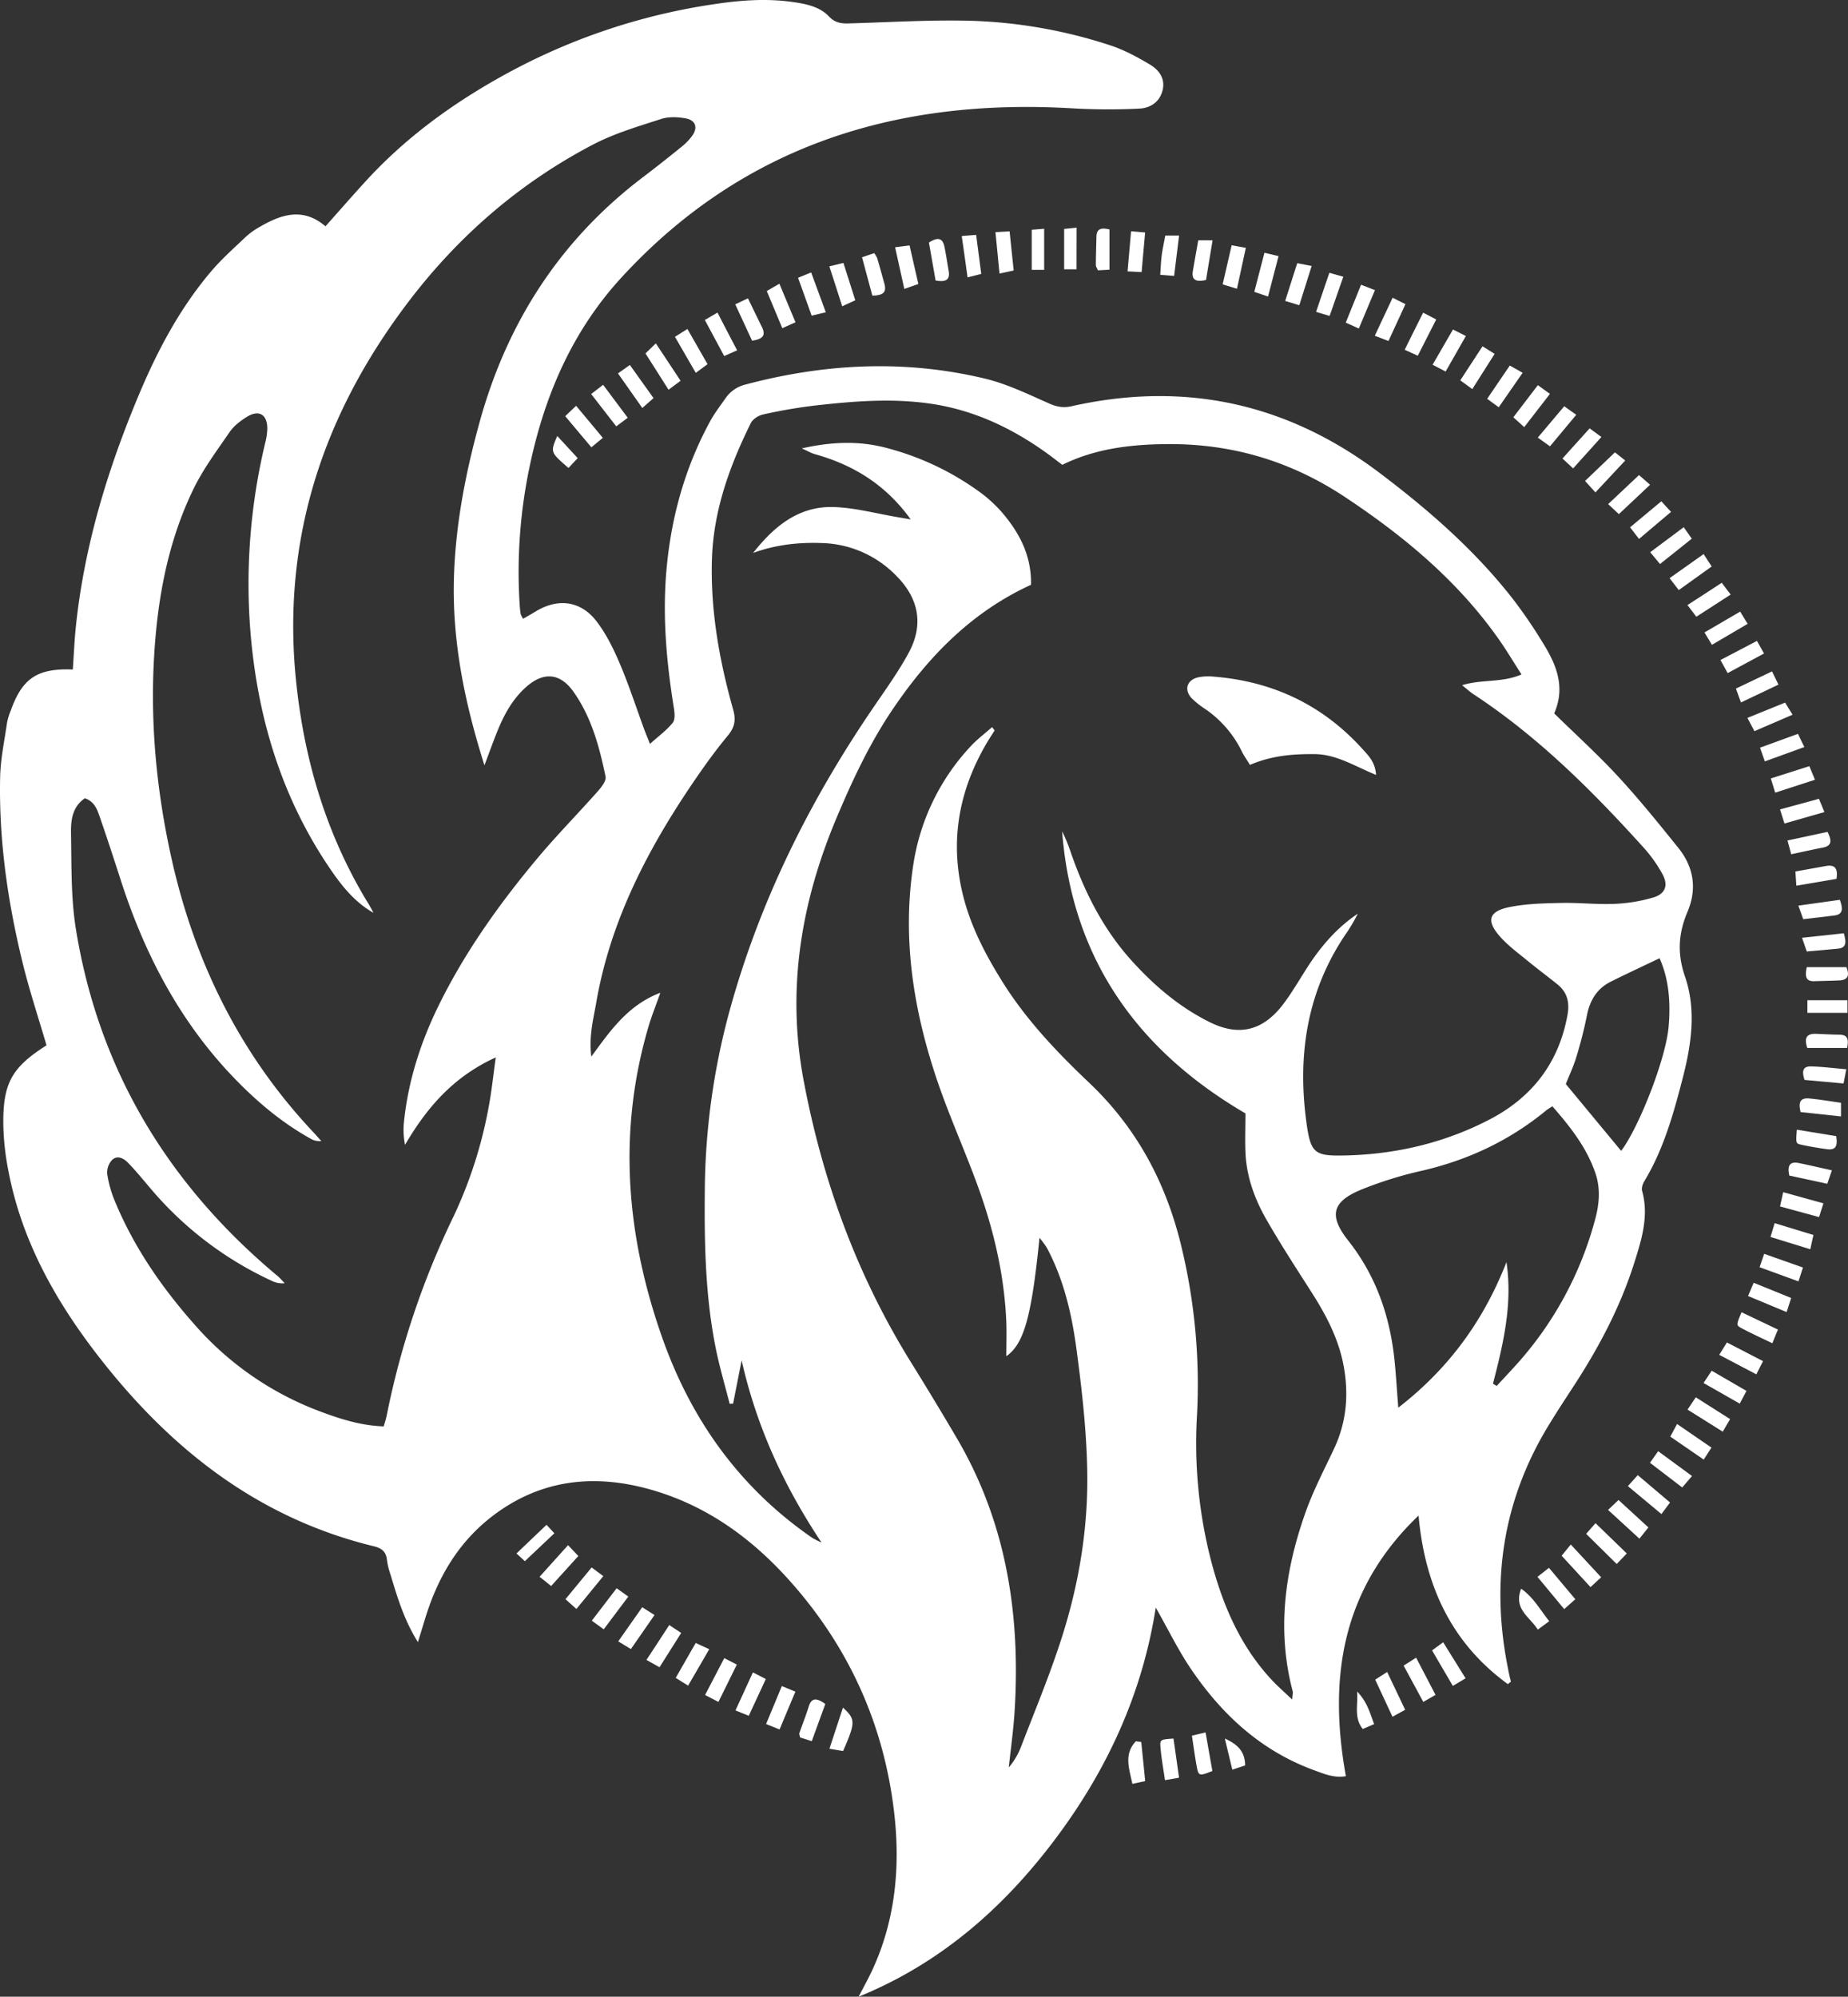
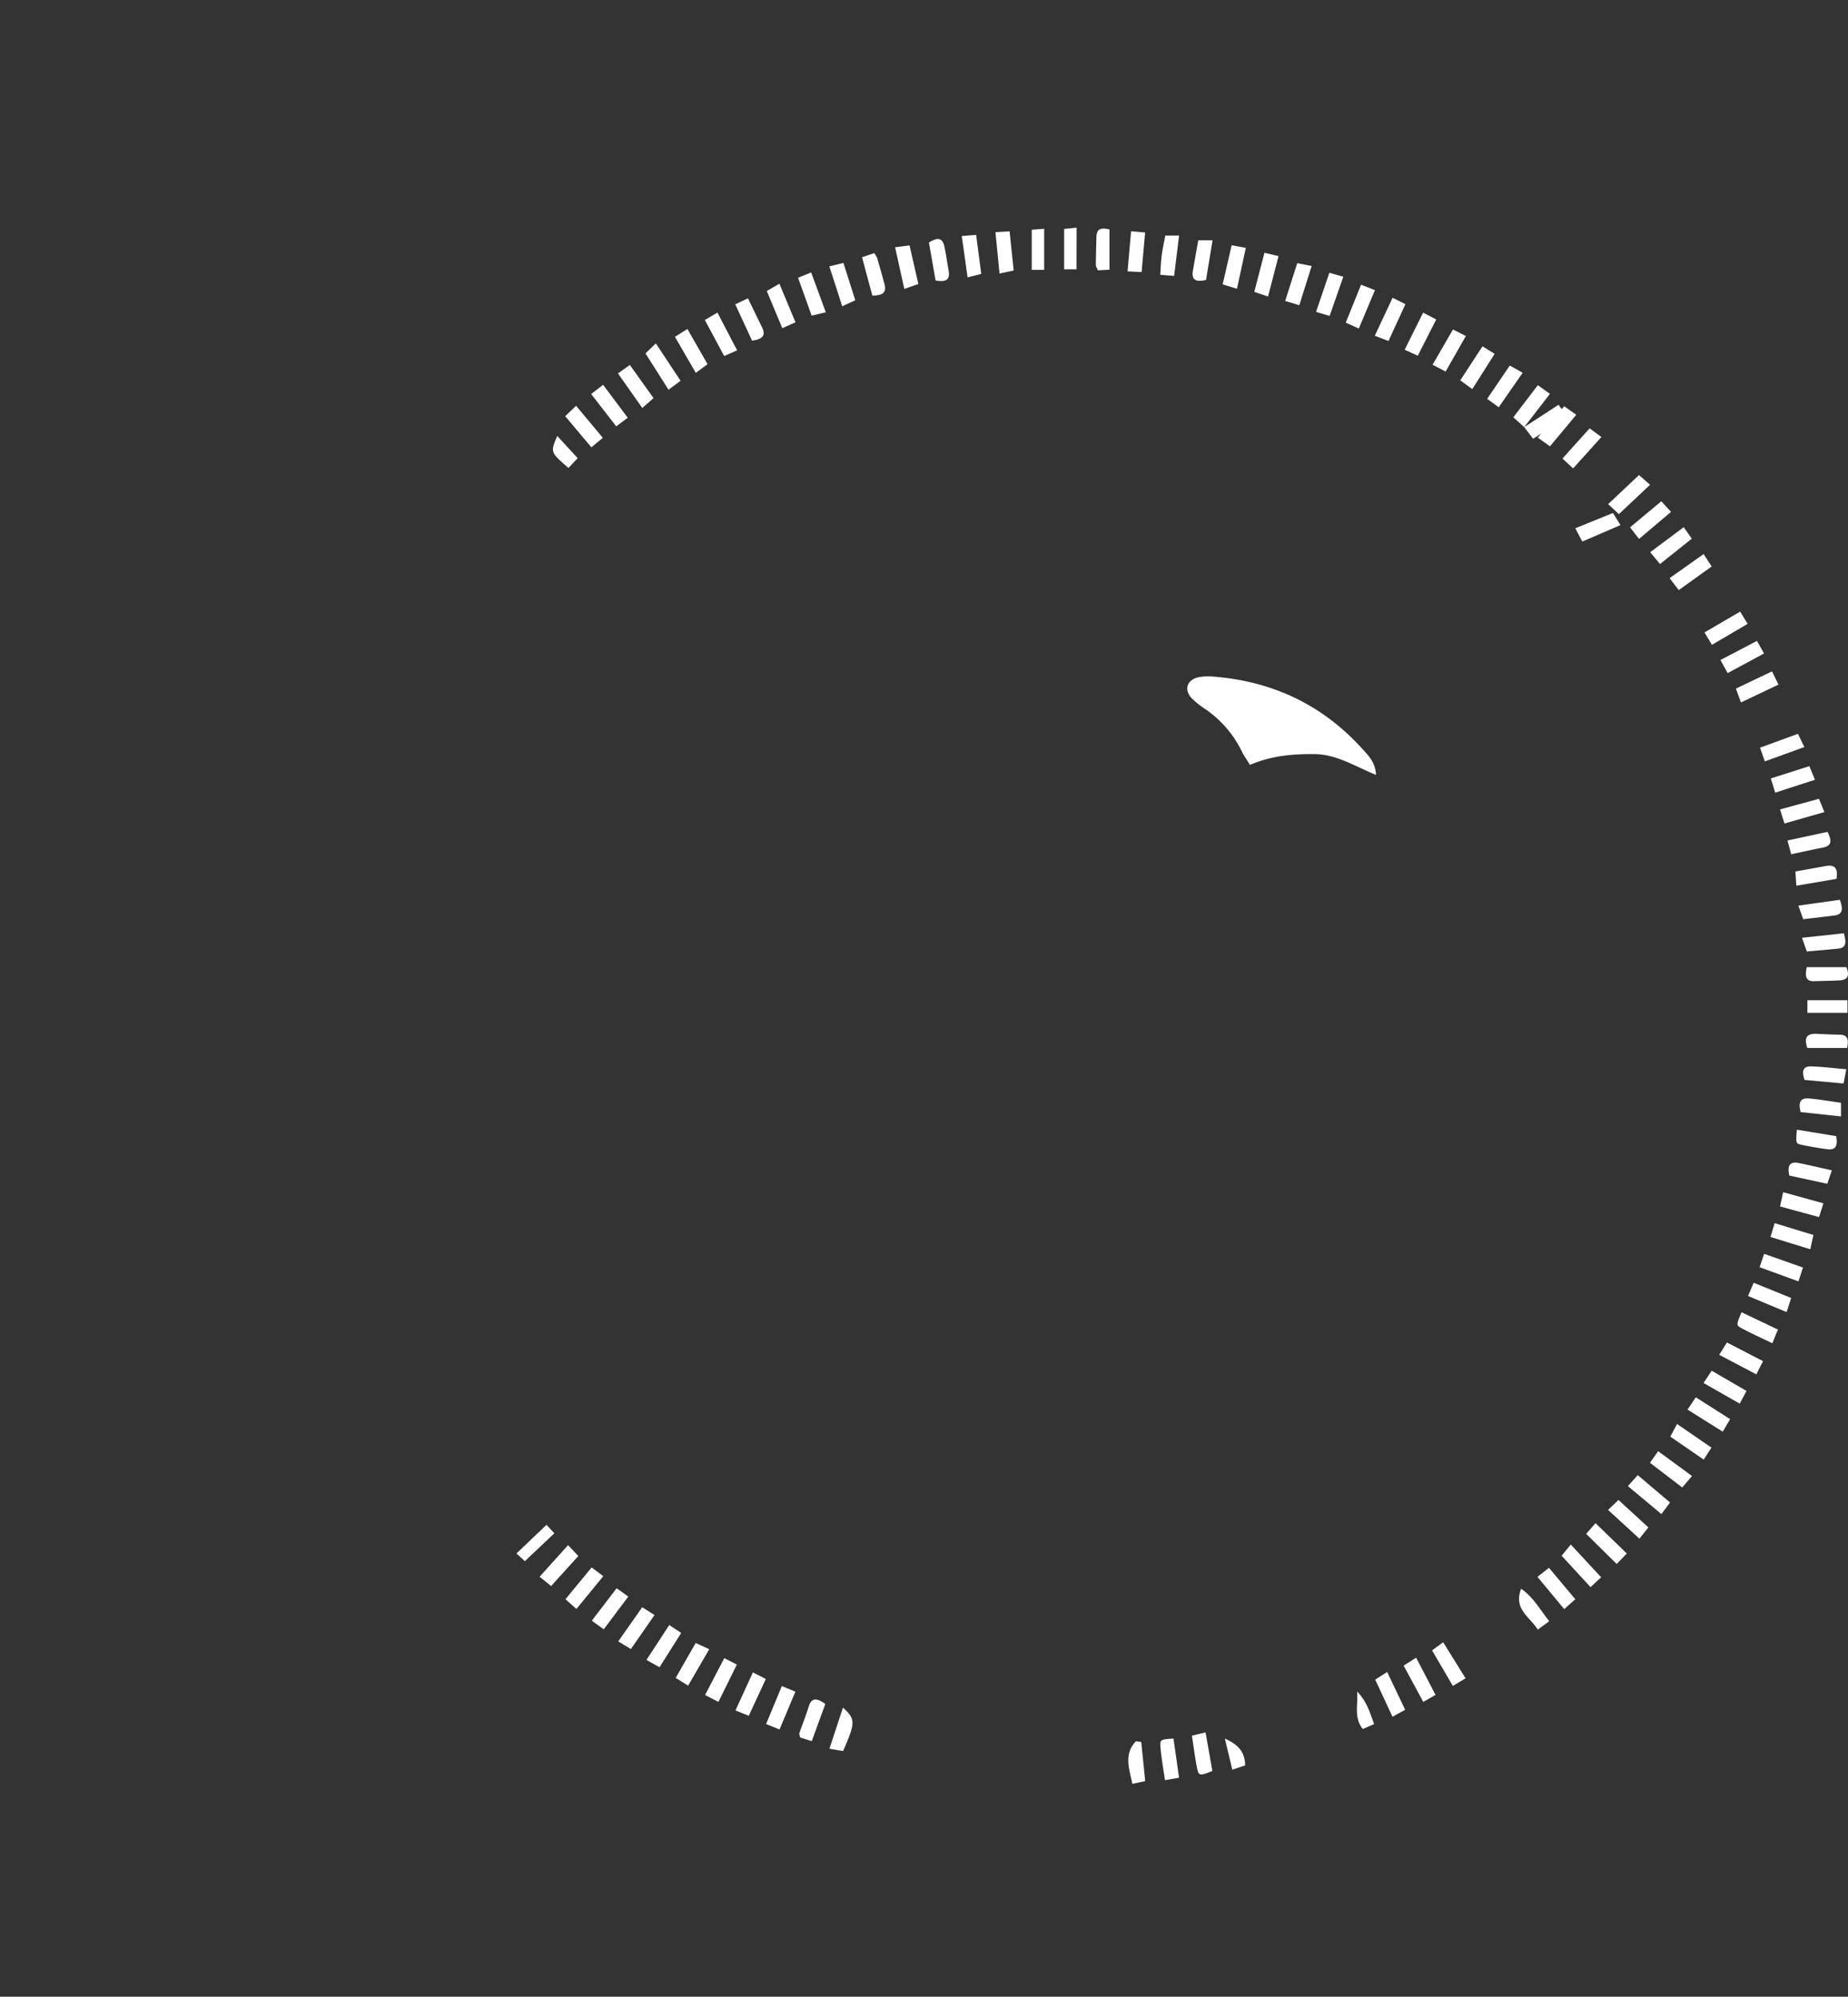
<svg xmlns="http://www.w3.org/2000/svg" xml:space="preserve" id="Camada_1" x="0" y="0" style="enable-background:new 0 0 988.95 1068.71" version="1.1" viewBox="0 0 988.95 1068.71">
  <rect x="0" y="0" width="988.95" height="1068.71" fill="#333333" stroke="none" />
  <style>.st0{fill:#fff}</style>
-   <path d="M806.95 901.4c-30.14-21.89-44.45-52.6-47.81-90.23-41.16 39.36-48.37 86.92-38.9 139.5-6.34 1.09-11.65-1.24-16.89-3.15-28.13-10.23-49.12-29.46-65.66-53.72-7-10.2-12.4-21.44-19.19-33.37-7.22 46.21-26.12 87-53.7 123.78-27.76 37-61.59 66.7-105.31 84.49 2.42-4.69 5-9.31 7.25-14.1 12.47-26.92 15.11-55.45 11.77-84.37-5.42-47-24.12-88.47-55.64-123.85-19.88-22.33-43.4-39.69-72.4-48.44-31.13-9.4-60.73-6.67-87.22 13.73-18.11 14-29.06 32.81-35.67 54.41l-3.93 12.85c-7.53-12.05-11.07-24.24-14.74-36.37-.85-2.41-1.46-4.9-1.81-7.43-.42-4.5-2.62-6.44-7.06-7.52-62.92-15.3-110.18-53.2-148.77-103.5-22.4-29.25-39.86-60.91-46.8-97.55-1.56-7.82-2.46-15.76-2.68-23.73-.41-22.94 4.36-31.41 23.1-43.34-4.29-14.66-9.11-29.18-12.75-44-8-32.65-12.8-65.81-12.07-99.51.21-9.82 2.33-19.6 3.73-29.37.46-2.19 1.13-4.34 2-6.4 6.13-17.15 14.18-22.62 33.17-21.86.51-7.47.81-15 1.58-22.52 4.48-43.59 17.14-85 34.06-125.21 9.83-23.34 21.7-45.62 38.13-65.08 5.74-6.8 12.49-12.76 18.95-18.92 2.14-1.93 4.48-3.6 7-5 11.6-6.82 23.35-10.88 35.49-.49 7.36-8.28 14.25-16.18 21.32-23.92 22.44-24.59 49.1-43.6 78.33-59.27A332.655 332.655 0 0 1 384.34 1.92c13.23-1.91 26.61-2.76 40-.83 7.07 1 14.33 2.48 19.22 7.67 4.07 4.31 8.16 3.85 13 3.7 21.68-.64 43.4-2 65-1.27 24.6.94 48.96 5.32 72.35 13 7.49 2.41 14.63 6.29 21.43 10.33 4.74 2.82 8.31 7.35 6.86 13.61-1.52 6.53-6.68 9.76-12.62 10-11.79.58-23.6.53-35.38-.13-93.85-5.6-176.3 19.55-241.46 90.35-26.19 28.45-41.14 62.83-49.1 100.37-5.3 24.7-7.16 50.02-5.52 75.23.11 1.59.26 3.18.52 4.75.34.87.78 1.7 1.31 2.47 2.28-1.31 4.6-2.59 6.87-4 11.8-7.11 23.93-5.66 32.4 5.36 5.17 6.73 9.06 14.65 12.4 22.51 4.87 11.44 8.73 23.31 13 35 .87 2.37 1.85 4.7 3.21 8.12 4.44-4 8.83-7.21 12.16-11.29 1.39-1.7 1.05-5.32.63-7.93-3.93-24.36-6.14-48.86-4-73.48 2.45-28.27 9.88-55.25 23.57-80.28 2.29-4.18 5.29-8 8-11.92 2.52-3.73 6.34-6.38 10.71-7.43 42.38-11.29 85.08-13.45 127.86-3.27 12 2.84 23.36 8.4 34.7 13.4 4.09 1.81 7.63 2.45 11.88 1.49 60.34-13.59 115.23-1.78 164.66 35.45 26.34 19.88 51.16 41.48 71.56 67.62 6.02 7.86 11.59 16.05 16.69 24.54 6.82 11.16 11.51 22.95 5.47 36.77 11.68 11.45 23.53 22.19 34.33 33.9 11.25 12.19 21.69 25.14 32.1 38.07 8.25 10.25 10.11 21.94 4.93 34.17-4.87 11.52-5.65 22.27-1.35 34.75 6.05 17.57 3.48 36-1.12 53.89-4.94 19.18-10.23 38.28-20.58 55.49-.91 1.5-1.7 3.72-1.27 5.26 3.73 13.41-.22 26-4.15 38.43-7.45 23.63-18.93 45.32-32.4 66-4.88 7.5-9.82 15-14.4 22.64-23.69 39.66-29.84 82.27-21.07 127.32.31 1.57.6 3.14.94 4.7.26 1.22.59 2.42.89 3.62l-1.62 1.33zM530.9 389.18l1.38 1.74c-1.51 2.42-3.09 4.8-4.52 7.26-14.58 25.1-19.47 51.62-12.61 80.19 4.1 17.05 12 32.2 21.17 46.91 12.79 20.54 29.31 37.89 46.71 54.41 25.85 24.57 41.53 54.49 49.56 89.06 6.84 28.95 9.53 58.72 8 88.42-1.59 26.17.91 52.43 7.42 77.83 6.21 23.81 15.61 46 32.64 64.23 3.16 3.4 6.7 6.45 10.85 10.41.19-2.52.51-3.51.29-4.36-8.64-32.77-4.19-64.69 6.9-95.94 4.15-11.69 10-22.78 15.28-34.06 6.29-13.46 7.76-27.37 5.46-42-2.39-15.24-9.15-28.42-17.28-41.18-8.25-12.92-16.63-25.78-24.26-39.06-6.4-11.13-10.85-23.17-11.38-36.23-.28-6.88 0-13.78 0-20.87-57.59-33.68-92.8-82.57-98.12-150.94 1.79 3.55 3.32 7.22 4.56 11 7.46 21.65 17.66 41.79 33.23 58.82 11.88 13.04 25.29 24.42 41.29 32.31 15.33 7.58 27.74 4.63 38.28-8.42 2.36-3.02 4.56-6.16 6.59-9.41 3.5-5.35 6.68-10.91 10.36-16.13 6.58-9.35 14.27-17.68 23.93-24.13a94.313 94.313 0 0 1-7.16 11.94c-20.49 30.89-25.27 65-20.18 100.94 2.19 15.4 4.53 16.84 20.11 16.53 27.22-.55 53.23-6.6 77.44-19.1 22.91-11.82 37.36-30.37 42-56.12 1.2-6.58-.06-12.08-5.33-16.33-5.47-4.41-11.11-8.59-16.53-13.06-4.92-4-10.14-7.89-14.32-12.63-7.46-8.46-6-13.49 5.24-15.73 9-1.8 18.34-2 27.55-2.2 9.55-.21 19.14.91 28.68.5 7.01-.3 13.95-1.45 20.68-3.43 6.58-2 8.11-6.71 4.69-12.78a75.014 75.014 0 0 0-9.36-13.28c-27.66-30.68-56.76-59.79-91.5-82.65-1.95-1.28-3.68-2.89-6.21-4.9 10.72-3.31 21.26-1.18 31.8-5.76-4.49-7-8.21-13.24-12.4-19.18-21.89-31-50.43-54.76-81.87-75.64-28.89-19.21-60.25-28.64-94.78-28.46-19.62.11-38.8 2.26-56.7 11.1-2.86-2.16-5.36-4.13-7.94-6-18.91-13.67-39.52-23.43-62.82-26.77-20.72-3-41.42-1.26-62.05 1.08-9.18 1.12-18.3 2.7-27.32 4.73-2.45.53-5.5 2.48-6.56 4.63-11.4 23.06-20.05 47-20.81 73.1-.8 27.4 4 54.06 11.38 80.3 1.52 5.38.88 9.34-2.84 13.82-6.93 8.34-13.26 17.22-19.34 26.21-24.16 35.75-43.64 73.62-51.1 116.69-1.54 8.93-4 17.83-2.64 28.94 10.44-14.28 19.69-27.58 36.95-34.18-2.41 6.84-4.64 12.36-6.32 18-16.48 56-12.07 111.07 6.94 165.55 15.46 44.45 41.46 81.11 80.46 108.07 1.66.99 3.38 1.86 5.15 2.62-20.15-30.24-34.8-62.19-42.74-97.49l-4.57 23.18-1.84.07c-2.42-9.52-5.22-19-7.21-28.58-5.84-28.32-6.37-57-6.09-85.82a374.76 374.76 0 0 1 13.15-95.54c16.19-59.13 43.13-113.19 77.68-163.65 6.31-9.21 12.84-18.37 18.17-28.15 8.16-14.95 5.72-29-6.27-41.17a57.543 57.543 0 0 0-40.16-17.78c-12.49-.46-24.72.92-36.7 5.28 11-14 24.13-25 42.76-24.56 11.65.3 23.23 3.54 34.83 5.46l6.73 1.16c-13.53-18.8-30.93-29.26-51.54-35-1.78-.5-3.42-1.52-6.74-3 16.59-3.75 31.23-4.06 45.62-.18 17.66 4.64 34.31 12.5 49.12 23.18 4.42 3.17 8.46 6.82 12.07 10.88 9.62 11.09 16.19 23.56 15.85 39.12-31.47 14.42-54.46 37.92-73.45 65.81-12.69 18.54-22.13 38.79-30.82 59.44-18.81 44.88-26.5 91.22-17.51 139.48 10.06 53.86 28.51 104.62 57.51 151.35 8.42 13.57 16.68 27.23 24.77 41 26.4 45.15 33.92 94.36 30.73 145.76-.63 10.07-2.06 20.09-3.12 30.14 2.71-3.19 4.88-6.81 6.41-10.7 7.42-19.36 15.46-38.53 21.77-58.25 9.44-29.32 14.44-59.68 13.79-90.47-.44-21.63-2.9-43.3-5.79-64.77-2.51-18.64-6.8-37.07-15.81-53.94-1.2-1.86-2.51-3.64-3.94-5.33-4.24 42.31-8.32 56.76-17.75 63.38 0-6.13.21-12.19 0-18.22-1.07-25.76-7-50.54-15.91-74.62-6.84-18.57-15-36.67-21.31-55.41-12.44-37-18.51-74.93-12.67-114.08a118.789 118.789 0 0 1 30.54-63.84c3.49-3.87 7.78-7.05 11.72-10.55zm-331 99.41c-9.87-5.57-16.65-14-22.79-22.92-26.12-38.12-39.1-80.78-43-126.4-2.86-34.45-.18-69.14 7.94-102.74.64-2.47.98-5 1-7.55-.15-7.21-4.56-9.76-10.8-5.94-3.48 2.13-7 4.83-9.31 8.13-6.87 10-14.18 19.81-19.43 30.61-13.58 28-19.15 58.1-21 88.9-2.21 36.56 1.28 72.74 9.2 108.45 12.3 55.4 36.5 104.73 75.51 146.37 1.61 1.72 3.16 3.5 4.73 5.24-2.03.2-4.06-.26-5.8-1.32-14.37-8-26.87-18.29-38.42-29.93-30.4-30.64-49.93-67.56-63.06-108.25-3.63-11.24-7.28-22.48-11.15-33.63-1.42-4.11-2.8-8.55-8.1-10.35-6.77 4.57-7.54 11.87-7.42 18.65.32 17.22-.1 34.68 2.65 51.57 12.26 75.38 49.45 136.64 107.82 185.41 1.41 1.18 2.6 2.62 3.89 3.93-2.36.25-4.74-.18-6.86-1.24a187.656 187.656 0 0 1-65-49.54c-3.93-4.62-7.76-9.34-12-13.7-2.26-2.35-5.68-4.2-8.48-1.52-1.88 2-2.84 4.69-2.66 7.43.76 5.04 2.15 9.98 4.12 14.68 10.38 25.08 25.64 47 43.66 67.17a166.446 166.446 0 0 0 66.61 45.51c10.7 4 21.6 7.44 33.6 7.83.59-2.11 1.21-3.88 1.57-5.69a443.952 443.952 0 0 1 35.87-106.84 236.17 236.17 0 0 0 18.85-59.16c1.49-8 2.31-16.1 3.67-25.79-22.95 10.45-37 27.1-48.56 46.79-.74-3.74-.97-7.57-.66-11.37 2.17-22.18 8.8-43.11 18.56-63 14-28.58 32.35-54.34 52.66-78.67 10.44-12.49 21.9-24.12 32.7-36.31 1.92-2.18 4.52-5.54 4.05-7.77-3.32-16-7.56-31.8-17.15-45.36-7.15-10.11-16-10.83-25.27-2.64-7.36 6.5-11.91 14.93-15.54 23.88-2.21 5.48-4.19 11.06-6.85 18.11-10.76-34-17.42-67-16.3-101.24.92-28.27 6.32-55.78 13.84-82.92 14.73-53.12 43.14-97.14 87.29-130.63 6.87-5.21 13.64-10.57 20.33-16 2.26-1.76 4.28-3.82 6-6.11 3.13-4.39 1.92-8.34-3.37-9.34-4.26-.81-9.16-1-13.19.29-12.39 4-25.13 7.75-36.6 13.76-38.78 20.3-71.34 48.39-97.9 83.09-45.87 59.92-68.57 127-61 203.05 4.22 42.23 15.88 82 37.83 118.52 1.37 2.08 2.52 4.31 3.72 6.5zm599.05 252 2 1.21c3.39-3.67 6.82-7.3 10.16-11a188.362 188.362 0 0 0 42.82-79.29c2-7.81 2.52-15.8-.16-23.62-4.74-13.83-13.56-24.94-23-35.74-1.07.61-2.11 1.28-3.11 2-19.56 16.16-41.78 26.67-66.51 32.41a208.24 208.24 0 0 0-32.82 10.22c-15.5 6.44-17.34 13.88-6.88 27.16 15 19 22.4 40.6 24.83 64.26.8 7.78 1.24 15.6 2 25.23 27.37-21.19 45.84-47 57.9-77.89 3.35 22.46-1.71 43.81-7.23 65.05zm68.6-124.61c9.31-12.24 23.89-48.92 25.42-66.56 1.1-12.73.18-25.25-4.86-36.55-9.13 4.38-17.72 8.36-26.18 12.59-7.39 3.7-11.11 10-12.7 18-1.47 7.48-3.41 14.89-5.62 22.19-1.54 5.1-3.86 10-5.68 14.55l29.62 35.78zm-13.77-352.43c-2.14-2.37-3.59-4-5.55-6.12l16-15.32 5.51 4.36-15.96 17.08z" class="st0" />
-   <path d="m384.47 910.92-7.15-3.71 10.27-19.73 6.72 3.45-9.84 19.99zm-80.48-83.9 5.5 5.81-14.55 16.06-6.18-4.95 15.23-16.92zm573.12-572.75 5.92 5.19-16.7 15.72-5.73-5.37 16.51-15.54zm-482.64-66.78-6.91 3.09c-3.42-6.37-6.79-12.64-10.37-19.32l6.78-3.95c3.5 6.82 6.79 13.12 10.5 20.18zm-63.62 691.03c4.68-6.65 8.63-12.29 12.84-18.28l6.58 4.17-12.64 18.22-6.78-4.11zm570.18-596.35 4.32 6.15-17 13.57-5.24-6.33 17.92-13.39zm2.05 472.3 4.41-6.59 18.36 11.67-3.92 6.73-18.85-11.81zm-42.53 53.69 5.59-5.32 16 14.7-4.82 6-16.77-15.38zm-3.7 36.05-5.69 5.26-15.46-16.79 4.89-6 16.26 17.53zm54.83-547.65 4.32 6.64-17.62 12.63-4.91-6.38 18.21-12.89zm-69.83-45.85-5.7-5.3 14.53-16.13 6.3 4.62c-5.22 5.81-10 11.11-15.13 16.81zm29.3 544.7 5.3-5.87 17.26 14.65-4.6 6.19-17.96-14.97zm-491.6 87.31-11.31 19.48-6.63-4.13c3.61-6.32 7-12.28 10.7-18.7l7.24 3.35zm-21.4-12.95 6.39 4.24c-3.87 6.11-7.53 11.9-11.6 18.35l-7-3.92c4.22-6.39 7.97-12.15 12.21-18.67zm-41.45-2.33 13.3-17.37 6.23 4.48-13.15 17.51-6.38-4.62zm560.42-578.99-4.8-6.21c5.68-4.74 11-9.17 16.73-13.94l5.19 5.68-17.12 14.47zm-215.17-133.9-7.65-2.35 4.81-20.93 7.59 1.39c-1.56 7.18-3.01 13.89-4.75 21.89zM292.47 816.12l4.19 4.54-15.78 14.93-4.49-4.12 16.08-15.35zm646-129.54 20.07 8.14c-.76 2.36-1.38 4.3-2.43 7.55l-20.64-8.6 3-7.09zm-67.9 144.88-5.4 5.64-16.34-16.13 5-5.72c5.45 5.27 10.55 10.21 16.74 16.21zM364.21 203.81l-6.44 4.79c-3.93-6.17-7.6-12-12.36-19.43l5.56-5.39 13.24 20.03zm423.67 4.45-6.41-4.69 11.89-18.22 6.49 4.06-11.97 18.85zM308.47 861.17l-5.86-5.22c4.64-5.64 9.12-11.09 14-17l6.24 4.65-14.38 17.57zm514.3-17.19 6.15-4.83 14.1 16.82-5.94 5.28-14.31-17.27zM335.93 223.6l-6.15 4.6-13.42-17.3 6.4-4.94 13.17 17.64zm-13.33 10.75-6.13 5.06-14-16.66 5.83-5.56 14.3 17.16zm506.87 4.54-6.52-4.68 14.14-16.77 6.44 4.57-14.06 16.88zm-77.51 676.24-6.77 3.74-9.25-19.87 6.4-4.11c3.3 6.95 6.37 13.39 9.62 20.24zm-341.99 7.63c2.85-6.85 5.49-13.23 8.43-20.32l7.25 3c-2.94 7-5.63 13.44-8.47 20.22l-7.21-2.9zm87.14-792.94c4.34-2.78 7.23-2.82 8.28 2.12.92 4.3 1.5 8.66 2.28 13 .9 5-1.68 6.13-7 5.2-1.14-6.6-2.36-13.55-3.56-20.32zm148.29 20.03c-5.68 1.33-7.88-.2-7-5.09.91-5.27 1.85-10.54 2.84-16.15h7.67l-3.51 21.24zm-166.38-17.5 7.72-1c1.59 6.94 3.09 13.55 4.72 20.67l-7.52 2.62c-1.66-7.51-3.18-14.41-4.92-22.29zM361.2 180.28l6.67-4.2c3.69 6.46 7.08 12.38 10.77 18.85l-6.3 4.63c-3.82-6.6-7.35-12.72-11.14-19.28zm80.73-13.13-7.58 1.79-7.27-20.26 7-2.86 7.85 21.33zM711.4 146l7.47 2.12c-2.49 7.11-4.82 13.79-7.33 21l-7.24-2.21c2.35-6.93 4.56-13.42 7.1-20.91zm15.78 29.84-7-3.16c2.75-6.83 5.32-13.19 8.19-20.29l7.43 2.9c-2.96 7.06-5.63 13.39-8.62 20.55zm18.08-16.49 6.86 3.45c-3.09 6.74-6 13-9.07 19.72l-7.33-2.82 9.54-20.35zm-414.55 40.51 6.36-4.51 12.66 17.73-6 5.3-13.02-18.52zm471.34 18.12-6.2-4.51c4-5.9 7.84-11.54 12.12-17.82l6.86 3.88-12.78 18.45zm13.63 10.63-5.83-5.26c4.35-5.7 8.5-11.14 13.13-17.19l6.46 4.66c-4.65 6.02-8.86 11.47-13.76 17.79zm92.11 101.49-4.75-6.24c6.17-4 12-7.78 18.34-11.94l4.78 6.31-18.37 11.87zm27.33 54.15 20.17-8.19 4 6.48-20.41 8.81-3.76-7.1zM784.3 898.29l-6.83 4.06-11.1-19 5.93-4.36 12 19.3zm177.01-424.24c-.21-3.05-.34-5.1-.51-7.6l16.3-2.93c4.7-.85 6.6 1.11 5.69 6.88l-21.48 3.65zm26.73 98.24c-.68 3.49-1 5.28-1.48 7.62l-20.88-1.9c-1.31-4.18-1.29-7.33 3.43-7.23 5.95.14 11.9.92 18.93 1.51zm-56.07 130.06 19.5 9.28c-1.08 2.59-1.87 4.51-3 7.32-5.8-2.79-11.17-5.21-16.37-8-3.06-1.6-2.94-1.79-.13-8.6zm-11.94 22.8 4.12-6.62 19.33 10c-1.19 2.34-2.13 4.19-3.58 7.07l-19.87-10.45zm-8.38 15.08 4.35-6.58 18.62 10.81-3.6 6.81-19.37-11.04zm4.22 34.57-4.13 6.43-17.89-12.31c1.18-2.19 2.15-4 3.63-6.74l18.39 12.62zM768.22 907.16l-6.55 3.76-10.52-19.43 6.69-4.25 10.38 19.92zM558.78 144.44h-6.65v-21.47l6.65-.52v21.99zm17.32-.28h-6.63v-21.63l6.66-.67-.03 22.3zm409.1 446.08v7.31l-21.61-2.34c-1.2-4.78-.51-7.74 4.54-7.28 5.62.51 11.21 1.49 17.07 2.31zm-40.73-182.72c-1-2.72-1.66-4.67-2.6-7.34l20.3-7.39 3.41 7.06-21.11 7.67zM777.58 176.35l6.88 3.5c-3.67 6.43-7.07 12.4-10.83 19l-7-3.63c3.84-6.58 7.24-12.53 10.95-18.87zm-316.26-38.64 6.53-2.23c.63.87 1.17 1.81 1.61 2.79 1.33 4.58 2.62 9.18 3.87 13.79 1.34 5-1.53 6-6.49 6.19-1.82-6.75-3.59-13.36-5.52-20.54zM975.8 644.07l-2.35 7.35-20.87-5.69 1.67-7.64 21.55 5.98zm-28.33 18c.8-2.65 1.4-4.64 2.24-7.4l20.73 6.34c-.56 2.57-1 4.56-1.67 7.63l-21.3-6.57zm17.37 16.35-2.4 7.42-20.81-7.59c.86-2.49 1.46-4.23 2.46-7.16l20.75 7.33zM402.47 182.35l-9-19.46 6.79-3.22c2.65 5.45 5.08 10.51 7.56 15.54 2.24 4.6-.06 6.36-5.35 7.14zm285.29-21.27c2.22-7 4.22-13.25 6.45-20.22l7.72 1.5c-2.29 7.28-4.36 13.82-6.61 21l-7.56-2.28zm267.19 279.69c-.9-2.85-1.51-4.82-2.37-7.55l20.82-5.68 2.92 7.1-21.37 6.13zm-14.72-97.74 3.77 6.74-19.45 10.49-3.86-7 19.54-10.23zm26.66 174.63h21.21c1.58 4 1.27 6.85-3.84 7.09-4.43.2-8.86.27-13.3.41-4.69.19-5.1-2.63-4.07-7.5zm-50.75-172.53c-1.54-2.54-2.49-4.12-4-6.62l19.11-11.16c1.47 2.43 2.56 4.23 4 6.55l-19.11 11.23zm72.52 190.22v6.76h-21.44v-6.76h21.44zm-83.19 254.66-5.24 6.13-17.25-13.21 4.37-6.2 18.12 13.28zm-479.76-617.5-7.06 3.15-8.31-19.89 6.75-3.91 8.62 20.65zm18.11-29.94 7.53-1.84c2.16 6.79 4.17 13.09 6.35 20l-7 3.21c-2.32-7.29-4.5-14.03-6.88-21.37zm234.76 16.14-7.35-2.5c1.84-7.09 3.56-13.71 5.44-20.93l7.54 1.8c-1.91 7.33-3.69 14.2-5.63 21.63zm-84.85-35.9v21.54l-6.18.34c-.44-1.08-1.1-1.93-1.1-2.79 0-5 .2-10.08.29-15.12.09-4.72 2.94-4.9 6.99-3.97zM988.47 560.9h-21.29c-1.81-5.38-.42-7.79 4.85-7.56 4.11.17 8.22.41 12.34.45 4.67.04 4.94 2.85 4.1 7.11zM402.92 895.12l6.9 3.55-9.12 19.68-7.1-2.89c3.19-6.98 6.17-13.48 9.32-20.34zm245.88 52.77c-7 2.8-7.42 2.74-8.38-2.41-.96-5.15-1.67-10.61-2.57-16.49l7.3-1.74 3.65 20.64zM980.34 626.4c-1.09 3.14-1.68 4.85-2.49 7.2l-20.31-4.4c-1.14-5.25.13-7.71 5.14-6.69 5.55 1.13 11.07 2.43 17.66 3.89zM525.11 146.61l-7.33 1.86c-1-7.41-2-14.41-3.11-22.14l7.71-.62c.94 7.21 1.83 13.98 2.73 20.9zm433.45 310.62c-.73-2.72-1.21-4.49-2-7.38l21.44-4.59c2.28 4.66 2.47 7.48-2.7 8.45-5.17.97-10.51 2.2-16.74 3.52zm-26.89-81.24-2.7-7.44 19.32-9.2c1.22 2.5 2.13 4.37 3.46 7.08l-20.08 9.56zM761.59 167.35l7 3.63-9.87 19.42-7-3.19c3.3-6.75 6.49-13.1 9.87-19.86zM441.66 912.03c-2.42 6.64-4.76 13.05-7.25 19.9l-6.25-2c-.21-1.15-.55-1.82-.38-2.31 1.64-4.75 3.53-9.41 5-14.2s4.18-4.78 8.88-1.39zm508.32-487.77c-1-3.35-1.56-5.09-2.33-7.61l20.62-6.57 3 7.27-21.29 6.91zm34.61 57.35c1.69 4.84 1.74 7.76-2.87 8.37-5.34.7-10.7 1.3-16.73 2l-2.61-7.25 22.21-3.12zM451.11 913.97c6.8 6.23 6.74 7.92.07 23.24l-7.31-1.23c2.5-7.63 4.78-14.52 7.24-22.01zm510.46-309.32 21.07 3.44c.67 4.52.38 7.7-4.91 7-4.68-.65-9.35-1.43-14-2.44-2.74-.66-2.69-.91-2.16-8zM627.98 930.54c1 6.77 1.92 13.59 3 20.95l-7.55 1.31c-.87-6.1-1.91-11.66-2.38-17.28-.42-4.49-.11-4.51 6.93-4.98zm.34-782.86-7.43-.59c.26-3.65.36-7 .78-10.3s1.2-6.78 1.92-10.71h7.39c-.87 7.08-1.7 13.79-2.66 21.6zm358.39 351.84c1.37 4.83 1.49 7.79-3.18 8.24-5.34.51-10.69 1-16.64 1.5-.75-2.16-1.43-4.13-2.53-7.33l22.35-2.41zM542.47 144.78l-7.59 1.64c-.72-7.37-1.41-14.42-2.16-22.17l7.57-.42c.73 7.1 1.41 13.62 2.18 20.95zm70.34-20.35c-.65 7.31-1.24 13.87-1.89 21.2l-7.51-.38c.63-7.22 1.22-14 1.88-21.48l7.52.66zm216.26 743.28-6.14 4.53c-4.15-6.86-13.18-10.9-8.89-21.9 6.62 4.62 9.94 11.01 15.03 17.37zm-218.33 64.64c.69 6.81 1.37 13.62 2.1 20.94l-6.85 1.5c-1.78-8.26-4.62-16.06 1.88-22.79l2.87.35zM304.22 250.46c-9.73-8.4-9.73-8.4-6-17.12l10.93 11.87-4.93 5.25zM735.36 922.8l-6.08 2.62c-4.75-5.94-2.56-12.33-3-20.06 5.4 5.63 6.84 11.48 9.08 17.44zm-79.89 7.72c7.09 3.24 10.76 7.08 10.86 14.4l-6.86 2.26c-1.35-5.57-2.5-10.37-4-16.66zM668.9 409.4c-1.81-3-3.31-5.05-4.39-7.31a58.485 58.485 0 0 0-19.89-22.83 45.83 45.83 0 0 1-6.73-5.37c-4.42-4.52-2.86-9.94 3.35-11.38 2.83-.54 5.72-.65 8.58-.32 31.6 2.57 58.29 15.32 79.57 39 3.06 3.4 6.55 6.77 7 13.57-11.49-4.69-21.2-11.07-33-11.13-11.55-.1-22.87.78-34.49 5.77z" class="st0" />
+   <path d="m384.47 910.92-7.15-3.71 10.27-19.73 6.72 3.45-9.84 19.99zm-80.48-83.9 5.5 5.81-14.55 16.06-6.18-4.95 15.23-16.92zm573.12-572.75 5.92 5.19-16.7 15.72-5.73-5.37 16.51-15.54zm-482.64-66.78-6.91 3.09c-3.42-6.37-6.79-12.64-10.37-19.32l6.78-3.95c3.5 6.82 6.79 13.12 10.5 20.18zm-63.62 691.03c4.68-6.65 8.63-12.29 12.84-18.28l6.58 4.17-12.64 18.22-6.78-4.11zm570.18-596.35 4.32 6.15-17 13.57-5.24-6.33 17.92-13.39zm2.05 472.3 4.41-6.59 18.36 11.67-3.92 6.73-18.85-11.81zm-42.53 53.69 5.59-5.32 16 14.7-4.82 6-16.77-15.38zm-3.7 36.05-5.69 5.26-15.46-16.79 4.89-6 16.26 17.53zm54.83-547.65 4.32 6.64-17.62 12.63-4.91-6.38 18.21-12.89zm-69.83-45.85-5.7-5.3 14.53-16.13 6.3 4.62c-5.22 5.81-10 11.11-15.13 16.81zm29.3 544.7 5.3-5.87 17.26 14.65-4.6 6.19-17.96-14.97zm-491.6 87.31-11.31 19.48-6.63-4.13c3.61-6.32 7-12.28 10.7-18.7l7.24 3.35zm-21.4-12.95 6.39 4.24c-3.87 6.11-7.53 11.9-11.6 18.35l-7-3.92c4.22-6.39 7.97-12.15 12.21-18.67zm-41.45-2.33 13.3-17.37 6.23 4.48-13.15 17.51-6.38-4.62zm560.42-578.99-4.8-6.21c5.68-4.74 11-9.17 16.73-13.94l5.19 5.68-17.12 14.47zm-215.17-133.9-7.65-2.35 4.81-20.93 7.59 1.39c-1.56 7.18-3.01 13.89-4.75 21.89zM292.47 816.12l4.19 4.54-15.78 14.93-4.49-4.12 16.08-15.35zm646-129.54 20.07 8.14c-.76 2.36-1.38 4.3-2.43 7.55l-20.64-8.6 3-7.09zm-67.9 144.88-5.4 5.64-16.34-16.13 5-5.72c5.45 5.27 10.55 10.21 16.74 16.21zM364.21 203.81l-6.44 4.79c-3.93-6.17-7.6-12-12.36-19.43l5.56-5.39 13.24 20.03zm423.67 4.45-6.41-4.69 11.89-18.22 6.49 4.06-11.97 18.85zM308.47 861.17l-5.86-5.22c4.64-5.64 9.12-11.09 14-17l6.24 4.65-14.38 17.57zm514.3-17.19 6.15-4.83 14.1 16.82-5.94 5.28-14.31-17.27zM335.93 223.6l-6.15 4.6-13.42-17.3 6.4-4.94 13.17 17.64zm-13.33 10.75-6.13 5.06-14-16.66 5.83-5.56 14.3 17.16zm506.87 4.54-6.52-4.68 14.14-16.77 6.44 4.57-14.06 16.88zm-77.51 676.24-6.77 3.74-9.25-19.87 6.4-4.11c3.3 6.95 6.37 13.39 9.62 20.24zm-341.99 7.63c2.85-6.85 5.49-13.23 8.43-20.32l7.25 3c-2.94 7-5.63 13.44-8.47 20.22l-7.21-2.9zm87.14-792.94c4.34-2.78 7.23-2.82 8.28 2.12.92 4.3 1.5 8.66 2.28 13 .9 5-1.68 6.13-7 5.2-1.14-6.6-2.36-13.55-3.56-20.32zm148.29 20.03c-5.68 1.33-7.88-.2-7-5.09.91-5.27 1.85-10.54 2.84-16.15h7.67l-3.51 21.24zm-166.38-17.5 7.72-1c1.59 6.94 3.09 13.55 4.72 20.67l-7.52 2.62c-1.66-7.51-3.18-14.41-4.92-22.29zM361.2 180.28l6.67-4.2c3.69 6.46 7.08 12.38 10.77 18.85l-6.3 4.63c-3.82-6.6-7.35-12.72-11.14-19.28zm80.73-13.13-7.58 1.79-7.27-20.26 7-2.86 7.85 21.33zM711.4 146l7.47 2.12c-2.49 7.11-4.82 13.79-7.33 21l-7.24-2.21c2.35-6.93 4.56-13.42 7.1-20.91zm15.78 29.84-7-3.16c2.75-6.83 5.32-13.19 8.19-20.29l7.43 2.9c-2.96 7.06-5.63 13.39-8.62 20.55zm18.08-16.49 6.86 3.45c-3.09 6.74-6 13-9.07 19.72l-7.33-2.82 9.54-20.35zm-414.55 40.51 6.36-4.51 12.66 17.73-6 5.3-13.02-18.52zm471.34 18.12-6.2-4.51c4-5.9 7.84-11.54 12.12-17.82l6.86 3.88-12.78 18.45zm13.63 10.63-5.83-5.26c4.35-5.7 8.5-11.14 13.13-17.19l6.46 4.66c-4.65 6.02-8.86 11.47-13.76 17.79zc6.17-4 12-7.78 18.34-11.94l4.78 6.31-18.37 11.87zm27.33 54.15 20.17-8.19 4 6.48-20.41 8.81-3.76-7.1zM784.3 898.29l-6.83 4.06-11.1-19 5.93-4.36 12 19.3zm177.01-424.24c-.21-3.05-.34-5.1-.51-7.6l16.3-2.93c4.7-.85 6.6 1.11 5.69 6.88l-21.48 3.65zm26.73 98.24c-.68 3.49-1 5.28-1.48 7.62l-20.88-1.9c-1.31-4.18-1.29-7.33 3.43-7.23 5.95.14 11.9.92 18.93 1.51zm-56.07 130.06 19.5 9.28c-1.08 2.59-1.87 4.51-3 7.32-5.8-2.79-11.17-5.21-16.37-8-3.06-1.6-2.94-1.79-.13-8.6zm-11.94 22.8 4.12-6.62 19.33 10c-1.19 2.34-2.13 4.19-3.58 7.07l-19.87-10.45zm-8.38 15.08 4.35-6.58 18.62 10.81-3.6 6.81-19.37-11.04zm4.22 34.57-4.13 6.43-17.89-12.31c1.18-2.19 2.15-4 3.63-6.74l18.39 12.62zM768.22 907.16l-6.55 3.76-10.52-19.43 6.69-4.25 10.38 19.92zM558.78 144.44h-6.65v-21.47l6.65-.52v21.99zm17.32-.28h-6.63v-21.63l6.66-.67-.03 22.3zm409.1 446.08v7.31l-21.61-2.34c-1.2-4.78-.51-7.74 4.54-7.28 5.62.51 11.21 1.49 17.07 2.31zm-40.73-182.72c-1-2.72-1.66-4.67-2.6-7.34l20.3-7.39 3.41 7.06-21.11 7.67zM777.58 176.35l6.88 3.5c-3.67 6.43-7.07 12.4-10.83 19l-7-3.63c3.84-6.58 7.24-12.53 10.95-18.87zm-316.26-38.64 6.53-2.23c.63.87 1.17 1.81 1.61 2.79 1.33 4.58 2.62 9.18 3.87 13.79 1.34 5-1.53 6-6.49 6.19-1.82-6.75-3.59-13.36-5.52-20.54zM975.8 644.07l-2.35 7.35-20.87-5.69 1.67-7.64 21.55 5.98zm-28.33 18c.8-2.65 1.4-4.64 2.24-7.4l20.73 6.34c-.56 2.57-1 4.56-1.67 7.63l-21.3-6.57zm17.37 16.35-2.4 7.42-20.81-7.59c.86-2.49 1.46-4.23 2.46-7.16l20.75 7.33zM402.47 182.35l-9-19.46 6.79-3.22c2.65 5.45 5.08 10.51 7.56 15.54 2.24 4.6-.06 6.36-5.35 7.14zm285.29-21.27c2.22-7 4.22-13.25 6.45-20.22l7.72 1.5c-2.29 7.28-4.36 13.82-6.61 21l-7.56-2.28zm267.19 279.69c-.9-2.85-1.51-4.82-2.37-7.55l20.82-5.68 2.92 7.1-21.37 6.13zm-14.72-97.74 3.77 6.74-19.45 10.49-3.86-7 19.54-10.23zm26.66 174.63h21.21c1.58 4 1.27 6.85-3.84 7.09-4.43.2-8.86.27-13.3.41-4.69.19-5.1-2.63-4.07-7.5zm-50.75-172.53c-1.54-2.54-2.49-4.12-4-6.62l19.11-11.16c1.47 2.43 2.56 4.23 4 6.55l-19.11 11.23zm72.52 190.22v6.76h-21.44v-6.76h21.44zm-83.19 254.66-5.24 6.13-17.25-13.21 4.37-6.2 18.12 13.28zm-479.76-617.5-7.06 3.15-8.31-19.89 6.75-3.91 8.62 20.65zm18.11-29.94 7.53-1.84c2.16 6.79 4.17 13.09 6.35 20l-7 3.21c-2.32-7.29-4.5-14.03-6.88-21.37zm234.76 16.14-7.35-2.5c1.84-7.09 3.56-13.71 5.44-20.93l7.54 1.8c-1.91 7.33-3.69 14.2-5.63 21.63zm-84.85-35.9v21.54l-6.18.34c-.44-1.08-1.1-1.93-1.1-2.79 0-5 .2-10.08.29-15.12.09-4.72 2.94-4.9 6.99-3.97zM988.47 560.9h-21.29c-1.81-5.38-.42-7.79 4.85-7.56 4.11.17 8.22.41 12.34.45 4.67.04 4.94 2.85 4.1 7.11zM402.92 895.12l6.9 3.55-9.12 19.68-7.1-2.89c3.19-6.98 6.17-13.48 9.32-20.34zm245.88 52.77c-7 2.8-7.42 2.74-8.38-2.41-.96-5.15-1.67-10.61-2.57-16.49l7.3-1.74 3.65 20.64zM980.34 626.4c-1.09 3.14-1.68 4.85-2.49 7.2l-20.31-4.4c-1.14-5.25.13-7.71 5.14-6.69 5.55 1.13 11.07 2.43 17.66 3.89zM525.11 146.61l-7.33 1.86c-1-7.41-2-14.41-3.11-22.14l7.71-.62c.94 7.21 1.83 13.98 2.73 20.9zm433.45 310.62c-.73-2.72-1.21-4.49-2-7.38l21.44-4.59c2.28 4.66 2.47 7.48-2.7 8.45-5.17.97-10.51 2.2-16.74 3.52zm-26.89-81.24-2.7-7.44 19.32-9.2c1.22 2.5 2.13 4.37 3.46 7.08l-20.08 9.56zM761.59 167.35l7 3.63-9.87 19.42-7-3.19c3.3-6.75 6.49-13.1 9.87-19.86zM441.66 912.03c-2.42 6.64-4.76 13.05-7.25 19.9l-6.25-2c-.21-1.15-.55-1.82-.38-2.31 1.64-4.75 3.53-9.41 5-14.2s4.18-4.78 8.88-1.39zm508.32-487.77c-1-3.35-1.56-5.09-2.33-7.61l20.62-6.57 3 7.27-21.29 6.91zm34.61 57.35c1.69 4.84 1.74 7.76-2.87 8.37-5.34.7-10.7 1.3-16.73 2l-2.61-7.25 22.21-3.12zM451.11 913.97c6.8 6.23 6.74 7.92.07 23.24l-7.31-1.23c2.5-7.63 4.78-14.52 7.24-22.01zm510.46-309.32 21.07 3.44c.67 4.52.38 7.7-4.91 7-4.68-.65-9.35-1.43-14-2.44-2.74-.66-2.69-.91-2.16-8zM627.98 930.54c1 6.77 1.92 13.59 3 20.95l-7.55 1.31c-.87-6.1-1.91-11.66-2.38-17.28-.42-4.49-.11-4.51 6.93-4.98zm.34-782.86-7.43-.59c.26-3.65.36-7 .78-10.3s1.2-6.78 1.92-10.71h7.39c-.87 7.08-1.7 13.79-2.66 21.6zm358.39 351.84c1.37 4.83 1.49 7.79-3.18 8.24-5.34.51-10.69 1-16.64 1.5-.75-2.16-1.43-4.13-2.53-7.33l22.35-2.41zM542.47 144.78l-7.59 1.64c-.72-7.37-1.41-14.42-2.16-22.17l7.57-.42c.73 7.1 1.41 13.62 2.18 20.95zm70.34-20.35c-.65 7.31-1.24 13.87-1.89 21.2l-7.51-.38c.63-7.22 1.22-14 1.88-21.48l7.52.66zm216.26 743.28-6.14 4.53c-4.15-6.86-13.18-10.9-8.89-21.9 6.62 4.62 9.94 11.01 15.03 17.37zm-218.33 64.64c.69 6.81 1.37 13.62 2.1 20.94l-6.85 1.5c-1.78-8.26-4.62-16.06 1.88-22.79l2.87.35zM304.22 250.46c-9.73-8.4-9.73-8.4-6-17.12l10.93 11.87-4.93 5.25zM735.36 922.8l-6.08 2.62c-4.75-5.94-2.56-12.33-3-20.06 5.4 5.63 6.84 11.48 9.08 17.44zm-79.89 7.72c7.09 3.24 10.76 7.08 10.86 14.4l-6.86 2.26c-1.35-5.57-2.5-10.37-4-16.66zM668.9 409.4c-1.81-3-3.31-5.05-4.39-7.31a58.485 58.485 0 0 0-19.89-22.83 45.83 45.83 0 0 1-6.73-5.37c-4.42-4.52-2.86-9.94 3.35-11.38 2.83-.54 5.72-.65 8.58-.32 31.6 2.57 58.29 15.32 79.57 39 3.06 3.4 6.55 6.77 7 13.57-11.49-4.69-21.2-11.07-33-11.13-11.55-.1-22.87.78-34.49 5.77z" class="st0" />
</svg>